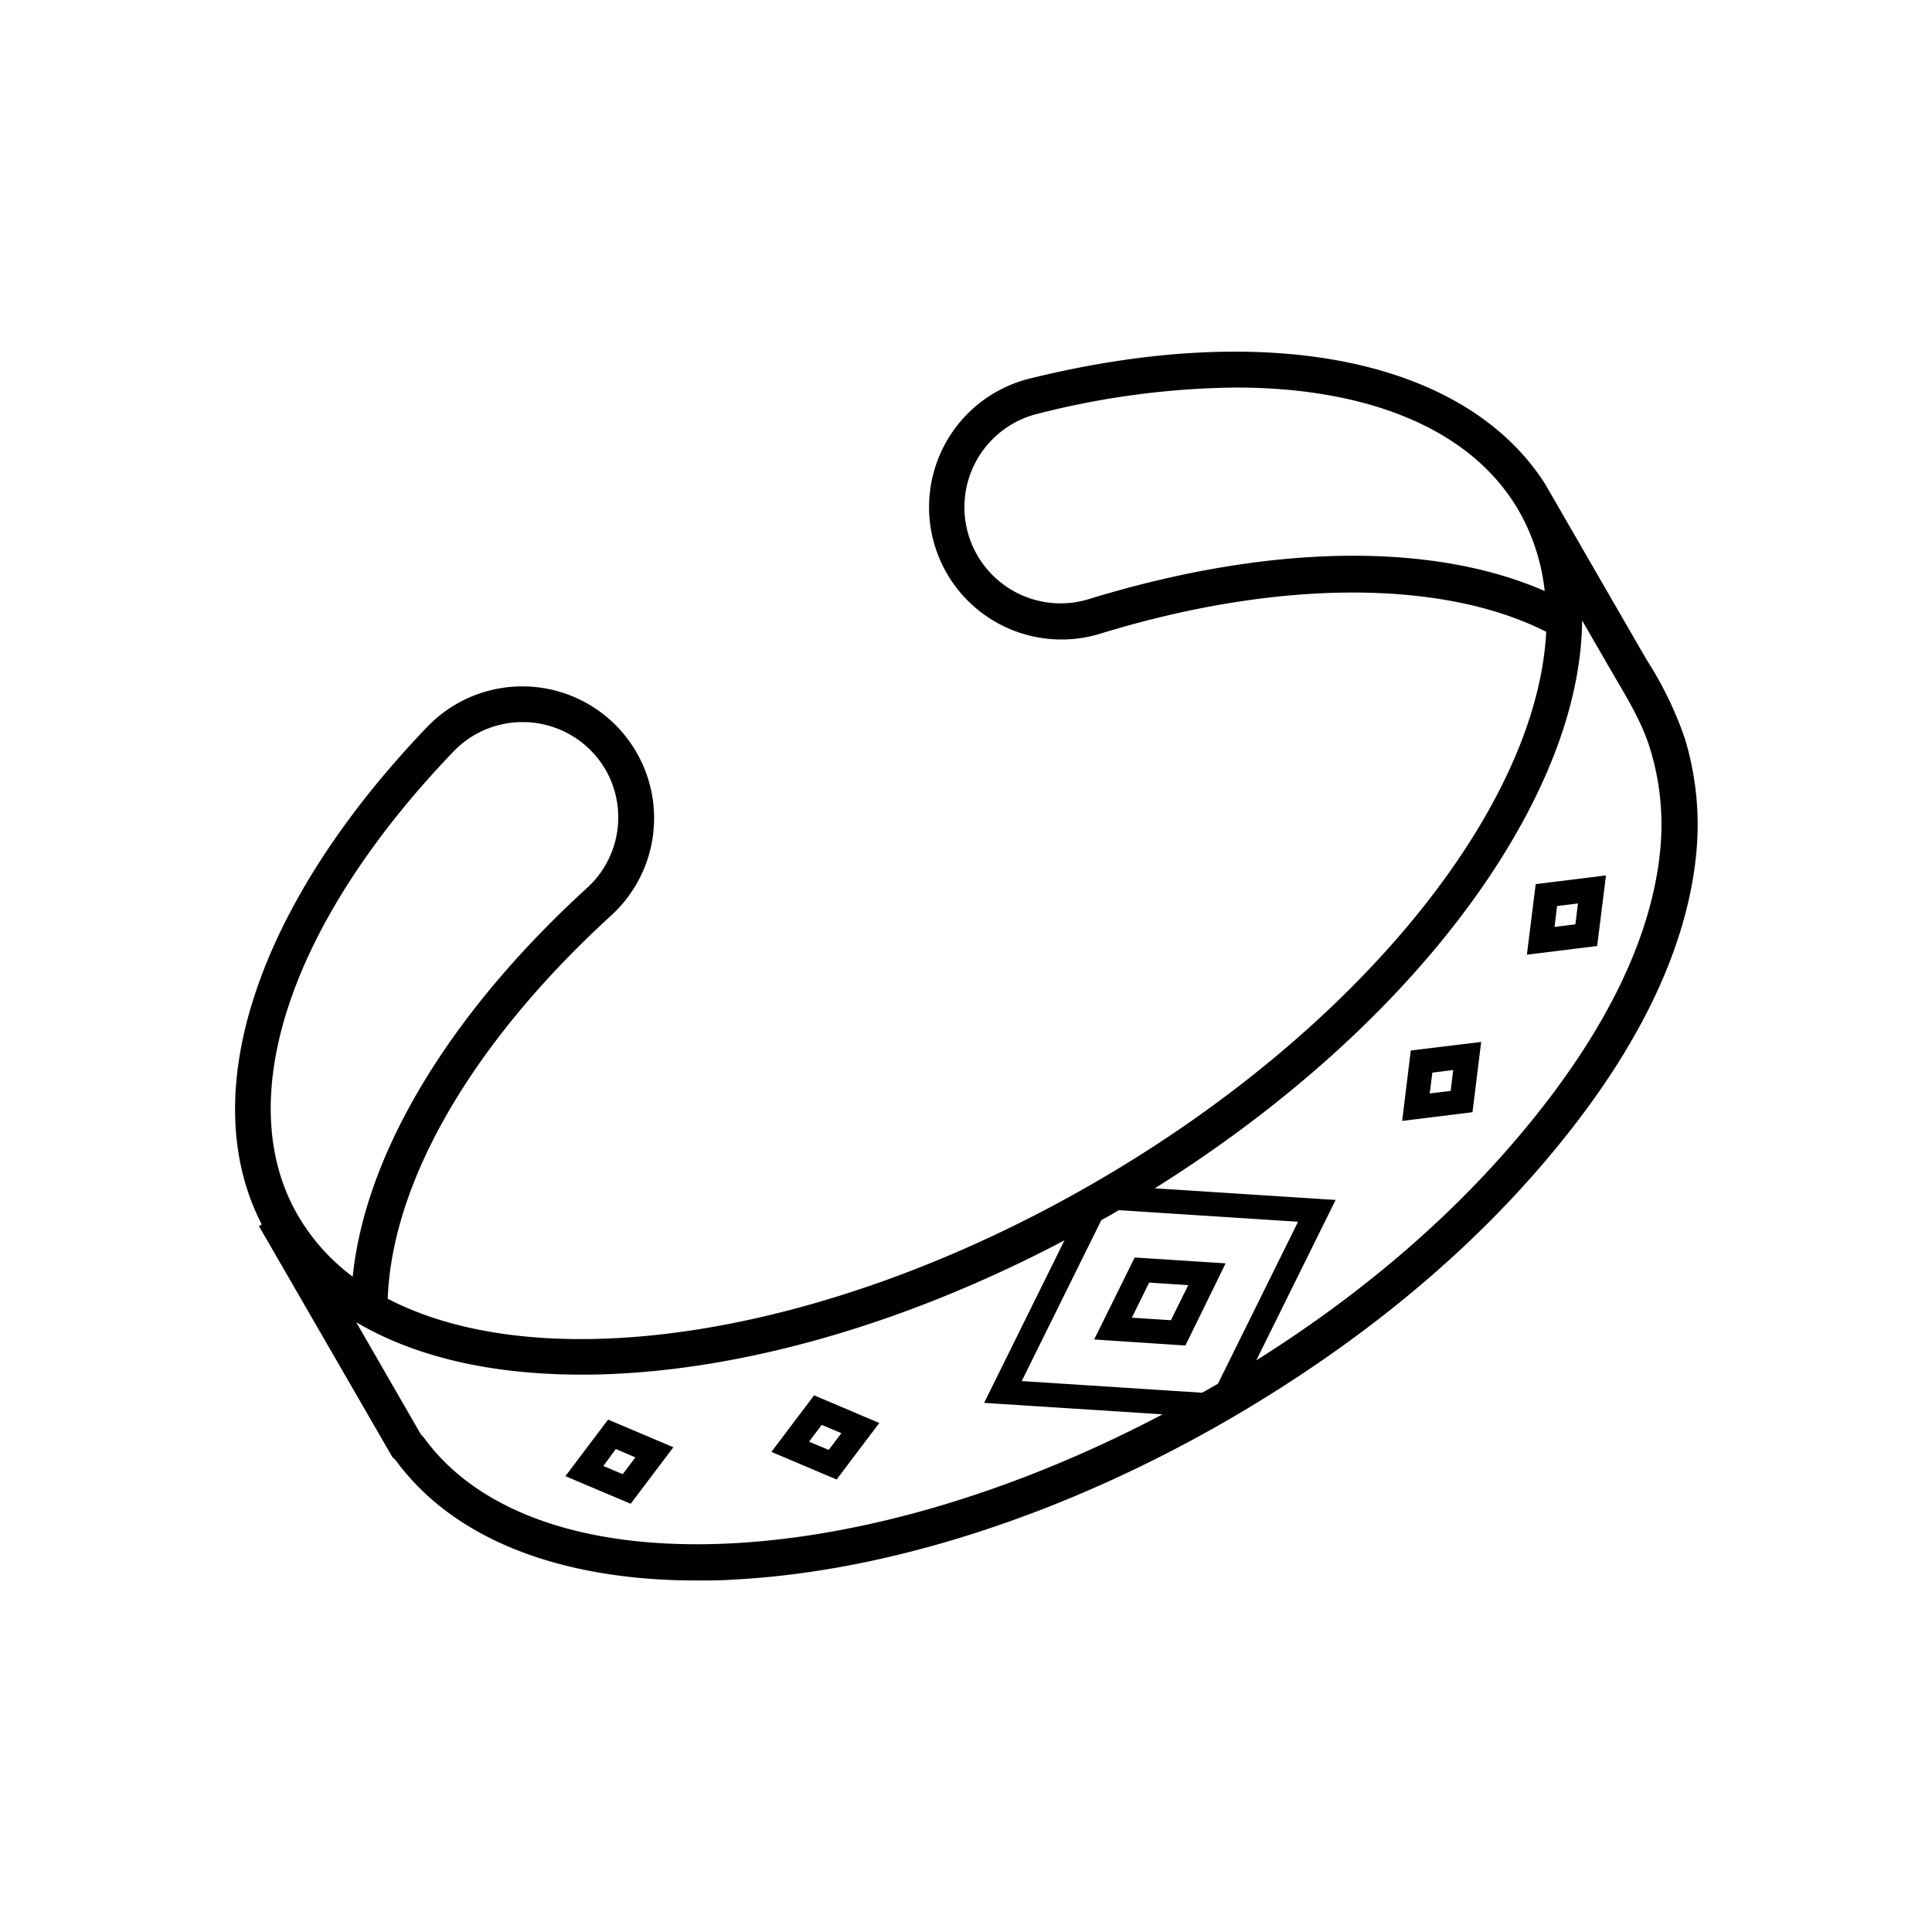
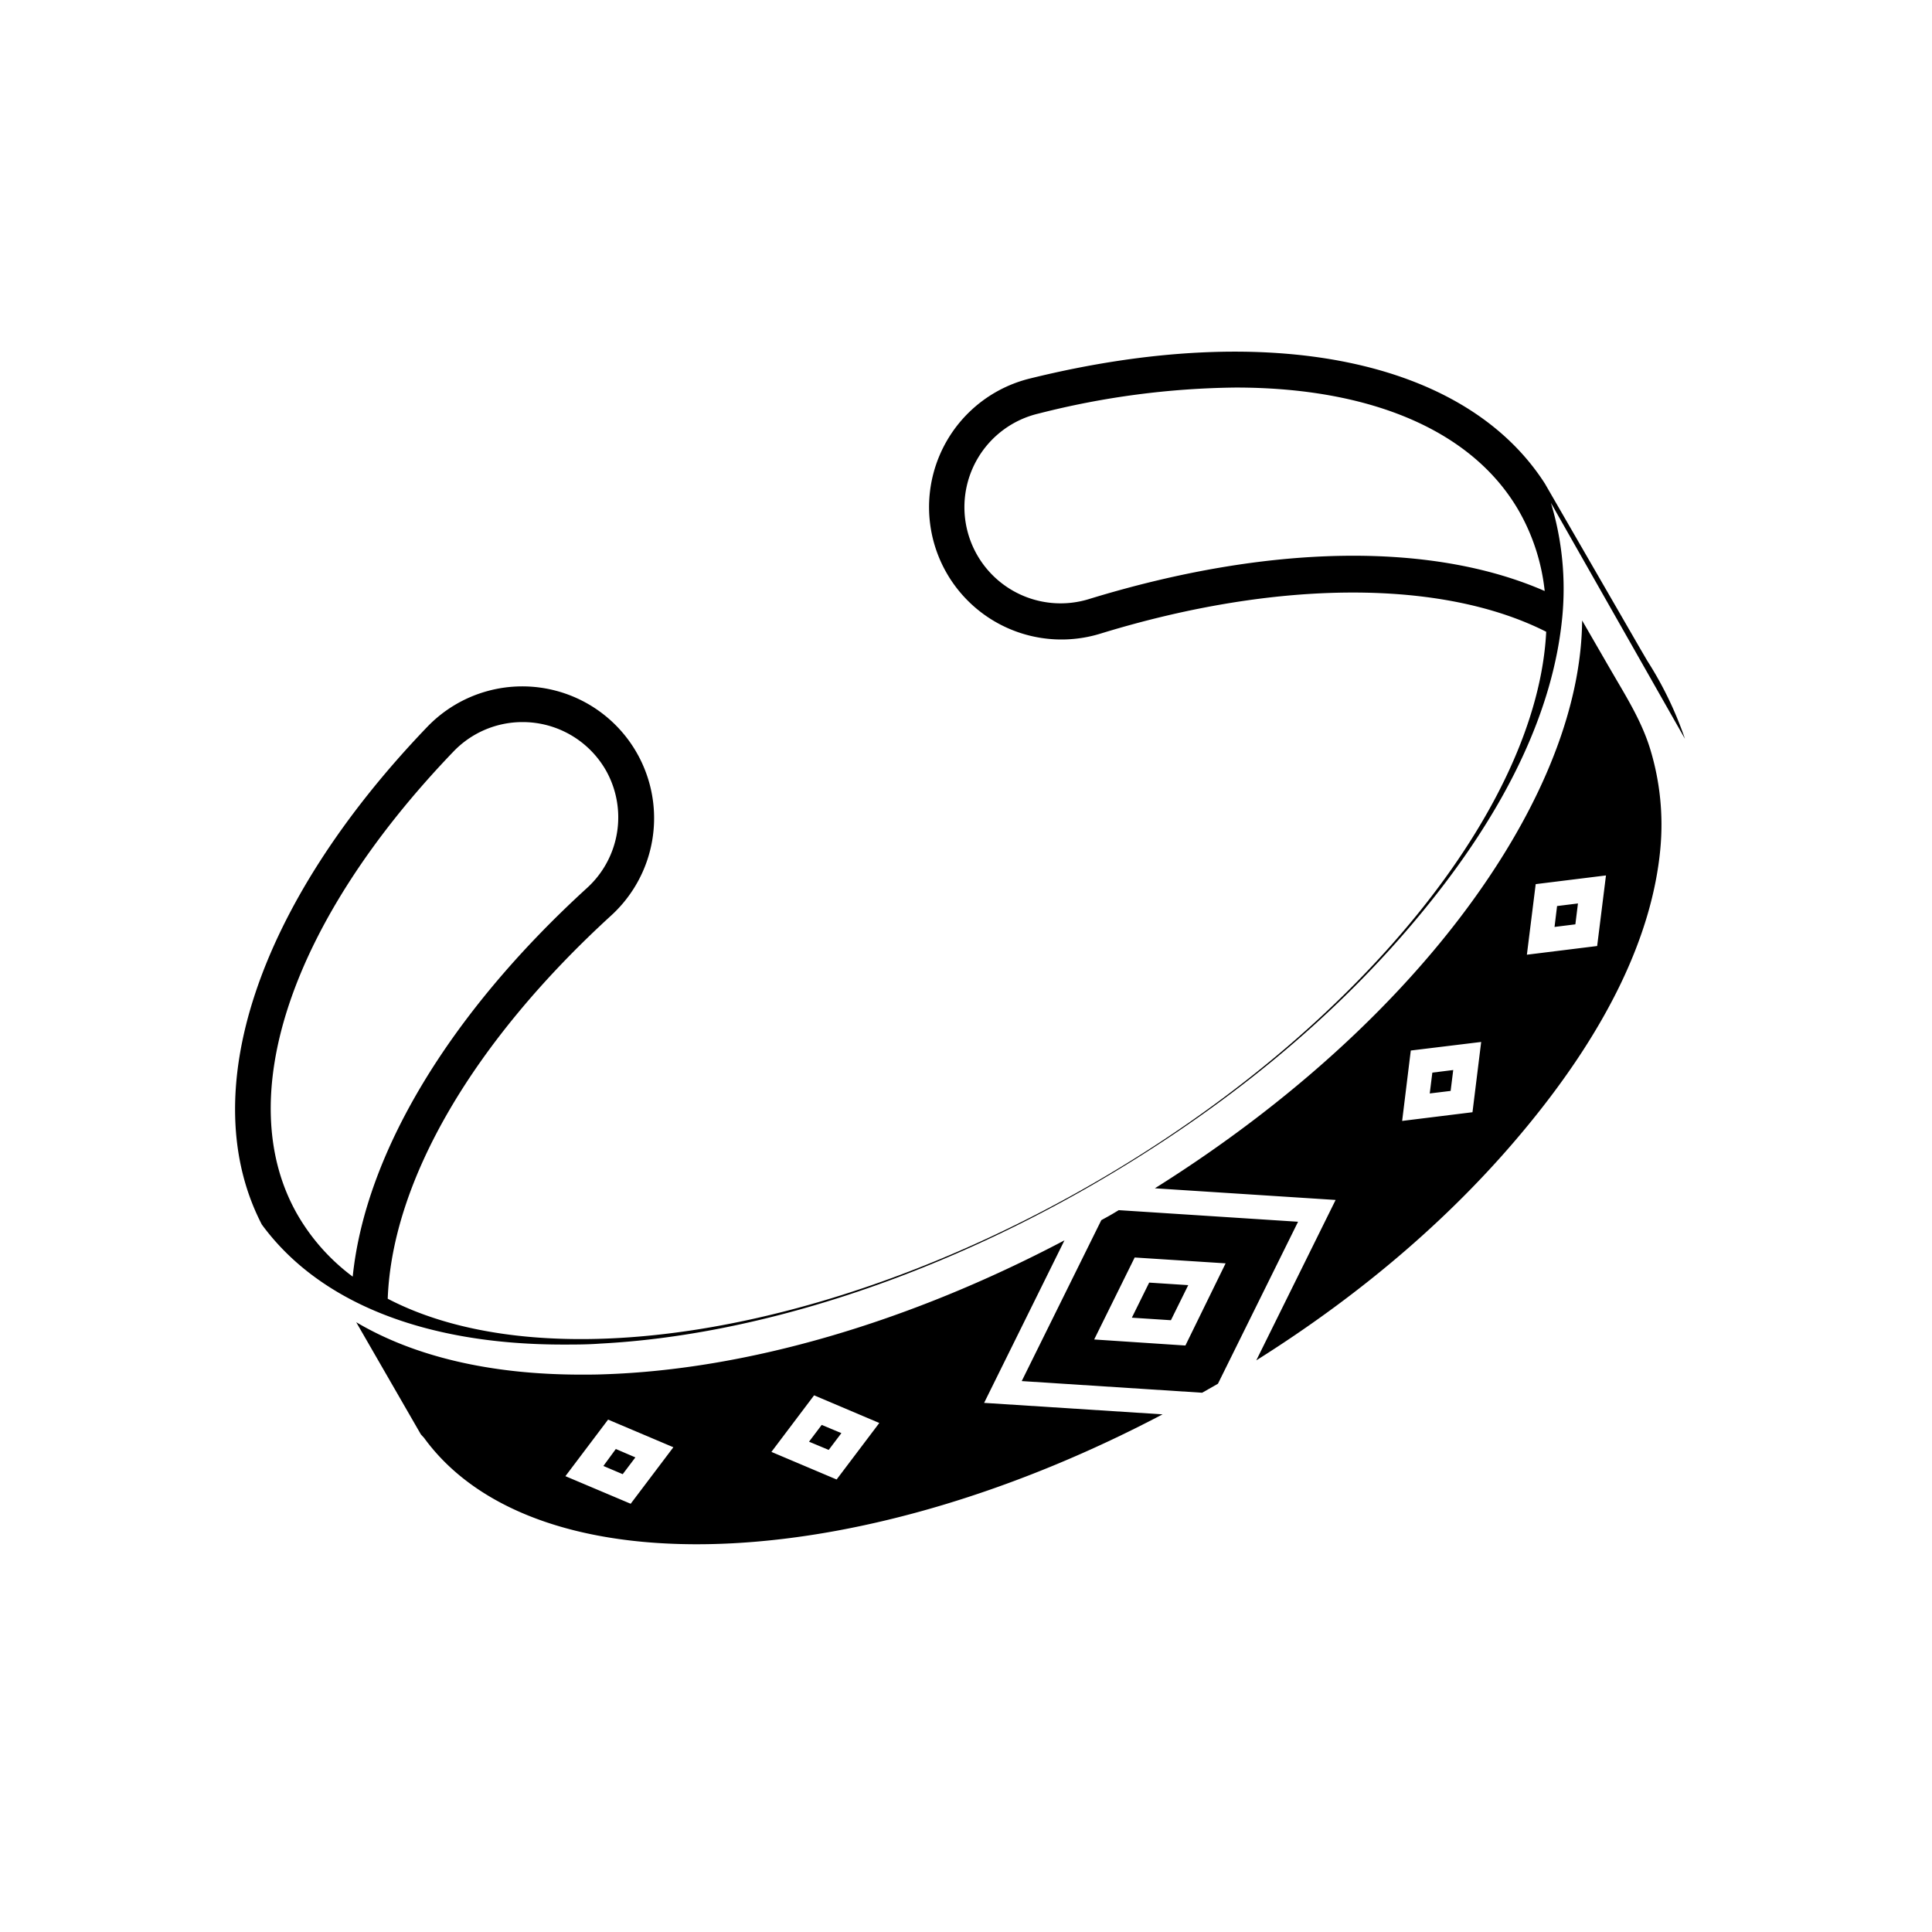
<svg xmlns="http://www.w3.org/2000/svg" viewBox="0 0 320 320">
-   <path d="M279.08 122.37a59.8 59.8 0 0 0-6.23-12.91l-1.22-2.09-14.88-25.77-.86-1.49c-13.15-20.52-45.55-27.22-85.21-17.44a21.93 21.93 0 1 0 11.65 42.26c29.33-9 56.57-9 73.77-.29-1.44 28.75-30.55 65.7-75 91.35-44.6 25.75-91.33 32.44-116.88 19.12.72-19.54 14.13-42.57 37.05-63.51a21.83 21.83 0 1 0-30.5-31.21c-28.24 29.43-38.6 60.79-27.41 82.42l-.47.27 22.07 38.21.6.6c9.47 12.93 27 19.89 49.87 19.89 2 0 4.11 0 6.22-.16 25.51-1.34 54.48-10.69 81.58-26.34 22-12.73 40.37-27.9 54.48-45.08 14-17 21.79-33.48 23.26-49a49.13 49.13 0 0 0-1.89-18.83Zm-98.57-23.19a15.93 15.93 0 1 1-8.46-30.69 137.32 137.32 0 0 1 32.63-4.3c22.24 0 39.17 7.06 46.87 20.39a34 34 0 0 1 4.3 13.31c-18.71-8.18-45.66-7.79-75.34 1.29Zm19.68 130.89-1.08.61-29.88-1.93 13.18-26.65c.55-.31 1.1-.6 1.65-.92s.82-.49 1.24-.74l29.7 1.92-13.27 26.83ZM75.06 124.53a15.82 15.82 0 0 1 11.48-4.93 15.88 15.88 0 0 1 13.82 8 15.82 15.82 0 0 1-3.18 19.52c-22.82 20.84-36.68 44-38.76 64.33a34 34 0 0 1-9.09-10.16c-11.11-19.21-1.25-48.64 25.73-76.76Zm46.24 131.09c-23.9 1.25-42-5-51.06-17.46l-.53-.58L59 219c9.6 5.68 22.23 8.68 37.25 8.68 1.21 0 2.44 0 3.67-.05 23.75-.75 50.59-8.59 76.39-22.19L163 232.36l29.56 1.9c-24.03 12.65-49.05 20.19-71.26 21.36ZM275 140.64c-1.35 14.29-8.73 29.68-21.92 45.74-11.93 14.55-27 27.62-45 38.94l13.14-26.57-29.94-1.93c24.85-15.58 45.19-35 57.77-55.29 8.53-13.76 12.9-27 13-38.76l4.39 7.6 1.24 2.13c2.27 3.86 4.41 7.51 5.66 11.62a42.9 42.9 0 0 1 1.66 16.52Zm-87.06 67.64-6.71 13.58 15.11 1 6.66-13.61Zm6 10.39-6.47-.42 2.87-5.81 6.47.42Zm-66.17 21.81 10.8 4.57 7.07-9.36-10.8-4.58Zm11.59-3.11-2.1 2.78-3.26-1.36 2.1-2.78Zm-45.71 7.13 10.81 4.57 7.07-9.36-10.81-4.58Zm11.59-3.11-2.1 2.78-3.2-1.36L102 240Zm127-55.73 11.65-1.44 1.44-11.64-11.66 1.42Zm5-8 3.46-.43-.43 3.46-3.46.42Zm15.66-19.53 11.64-1.44L266 145l-11.64 1.44Zm5-8.06 3.46-.43-.43 3.46-3.45.43Z" data-name="メンズアクセサリー" />
+   <path d="M279.08 122.37a59.8 59.8 0 0 0-6.23-12.91l-1.22-2.09-14.88-25.77-.86-1.49c-13.15-20.52-45.55-27.22-85.21-17.44a21.93 21.93 0 1 0 11.65 42.26c29.33-9 56.57-9 73.77-.29-1.44 28.75-30.55 65.7-75 91.35-44.6 25.75-91.33 32.44-116.88 19.12.72-19.54 14.13-42.57 37.05-63.51a21.83 21.83 0 1 0-30.5-31.21c-28.24 29.43-38.6 60.79-27.41 82.42c9.47 12.93 27 19.89 49.87 19.89 2 0 4.11 0 6.22-.16 25.51-1.34 54.48-10.69 81.58-26.34 22-12.73 40.37-27.9 54.48-45.08 14-17 21.79-33.48 23.26-49a49.13 49.13 0 0 0-1.89-18.83Zm-98.57-23.19a15.93 15.93 0 1 1-8.46-30.69 137.32 137.32 0 0 1 32.63-4.3c22.24 0 39.17 7.06 46.87 20.39a34 34 0 0 1 4.3 13.31c-18.71-8.18-45.66-7.79-75.34 1.29Zm19.68 130.89-1.08.61-29.88-1.93 13.18-26.65c.55-.31 1.1-.6 1.65-.92s.82-.49 1.24-.74l29.7 1.92-13.27 26.83ZM75.06 124.53a15.82 15.82 0 0 1 11.48-4.93 15.88 15.88 0 0 1 13.82 8 15.82 15.82 0 0 1-3.18 19.52c-22.82 20.84-36.68 44-38.76 64.33a34 34 0 0 1-9.09-10.16c-11.11-19.21-1.25-48.64 25.73-76.76Zm46.24 131.09c-23.9 1.25-42-5-51.06-17.46l-.53-.58L59 219c9.6 5.68 22.23 8.68 37.25 8.68 1.21 0 2.44 0 3.67-.05 23.75-.75 50.59-8.59 76.39-22.19L163 232.36l29.56 1.9c-24.03 12.65-49.05 20.19-71.26 21.36ZM275 140.64c-1.35 14.29-8.73 29.68-21.92 45.74-11.93 14.55-27 27.62-45 38.94l13.14-26.57-29.94-1.93c24.85-15.58 45.19-35 57.77-55.29 8.53-13.76 12.9-27 13-38.76l4.39 7.6 1.24 2.13c2.27 3.86 4.41 7.51 5.66 11.62a42.9 42.9 0 0 1 1.66 16.52Zm-87.06 67.64-6.71 13.58 15.11 1 6.66-13.61Zm6 10.39-6.47-.42 2.87-5.81 6.47.42Zm-66.17 21.81 10.8 4.57 7.07-9.36-10.8-4.58Zm11.59-3.11-2.1 2.78-3.26-1.36 2.1-2.78Zm-45.71 7.13 10.81 4.57 7.07-9.36-10.81-4.58Zm11.59-3.11-2.1 2.78-3.2-1.36L102 240Zm127-55.73 11.65-1.44 1.44-11.64-11.66 1.42Zm5-8 3.46-.43-.43 3.46-3.46.42Zm15.66-19.53 11.64-1.44L266 145l-11.64 1.44Zm5-8.06 3.46-.43-.43 3.46-3.45.43Z" data-name="メンズアクセサリー" />
</svg>